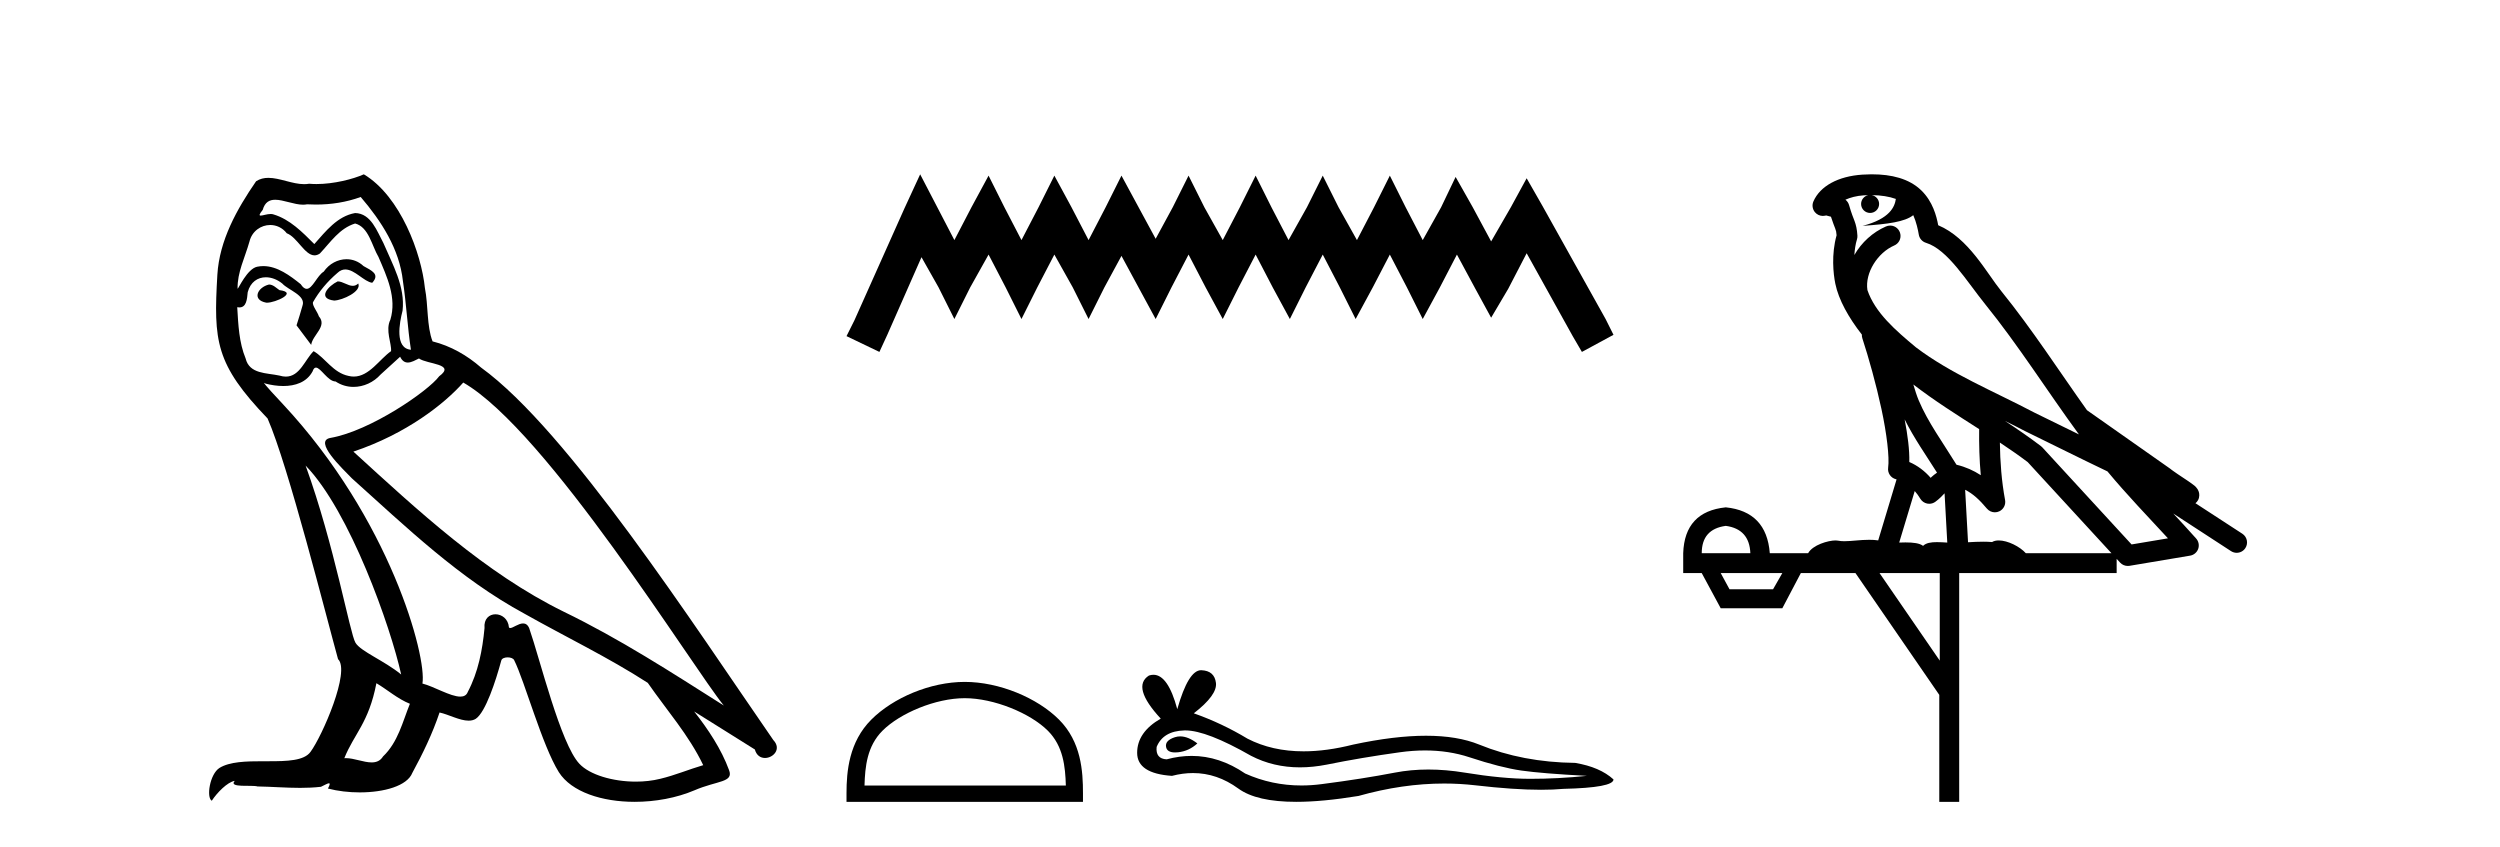
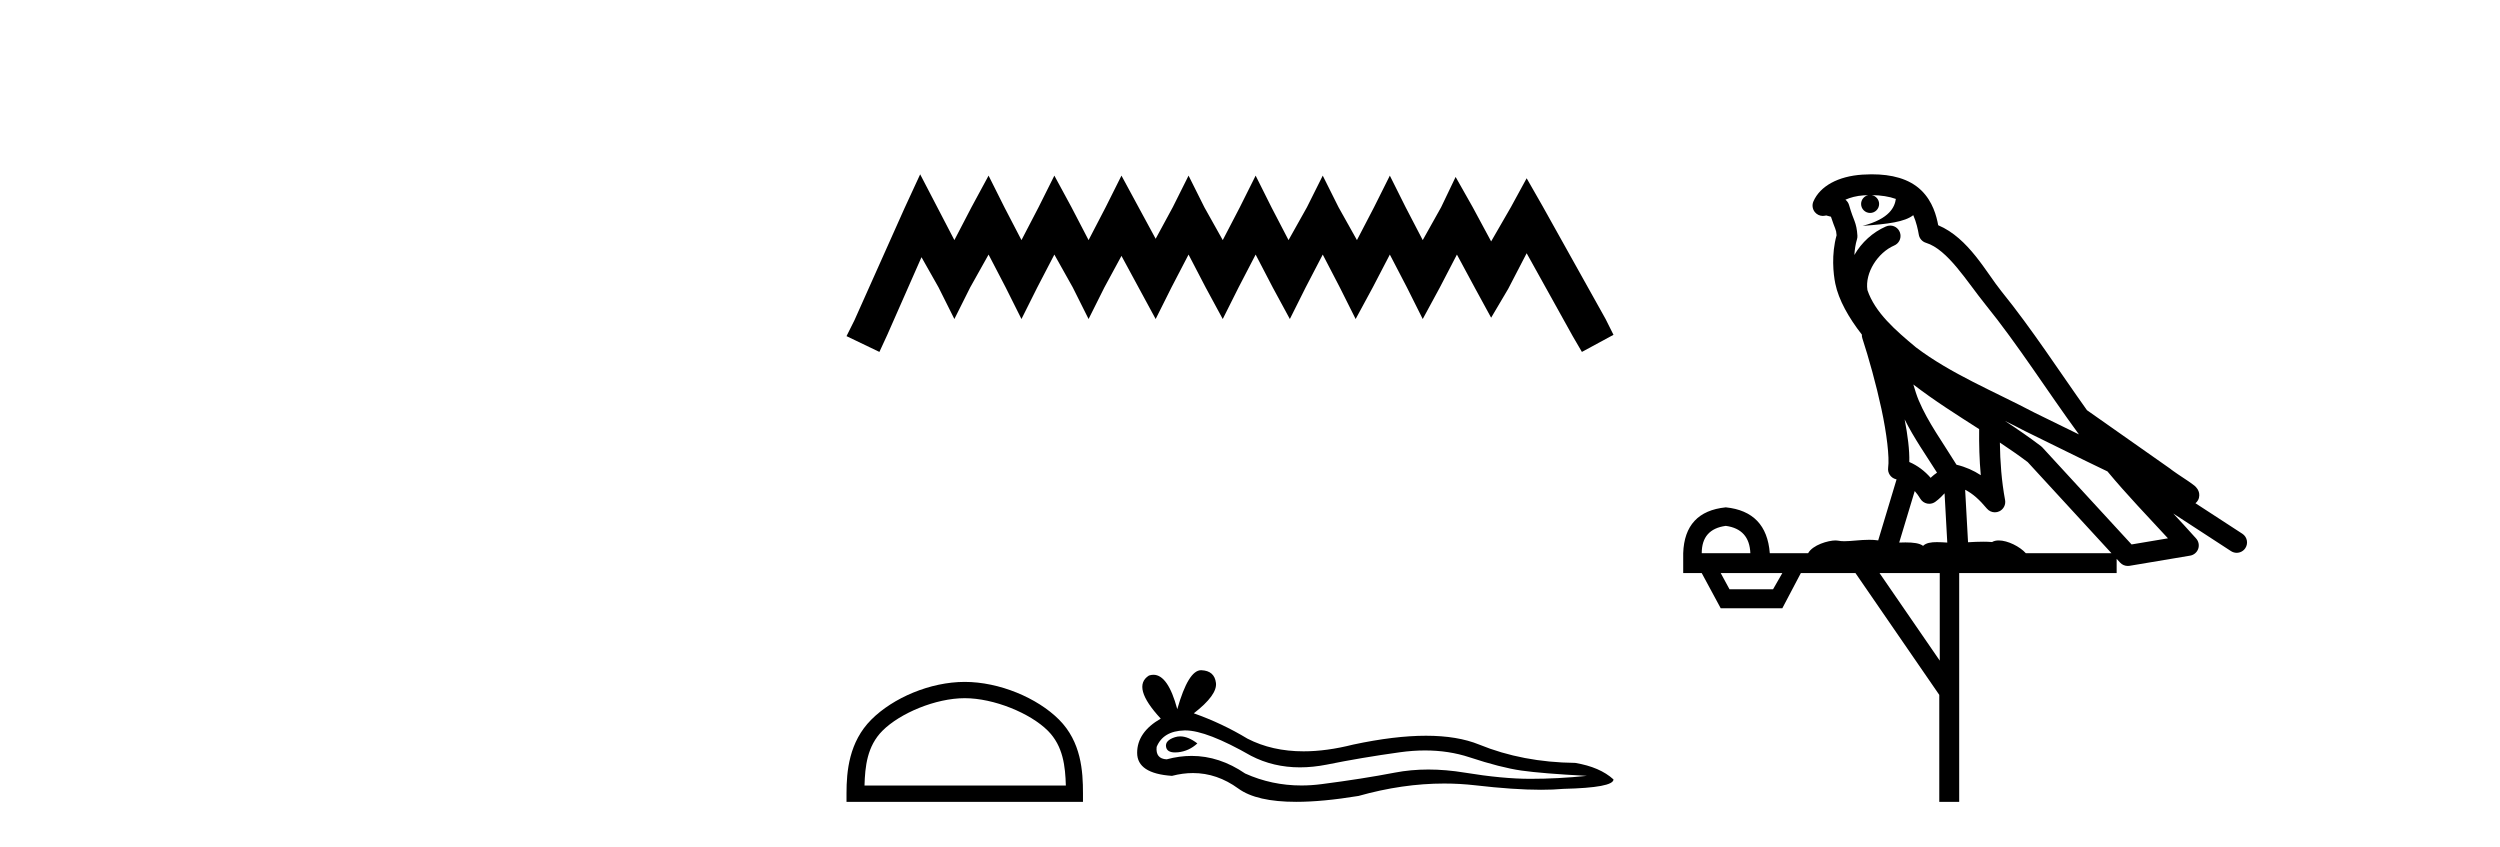
<svg xmlns="http://www.w3.org/2000/svg" width="121.0" height="41.0">
-   <path d="M 16.344 13.619 C 15.888 13.839 15.331 14.447 16.175 14.548 C 16.581 14.531 17.509 14.109 17.34 13.721 L 17.34 13.721 C 17.253 13.804 17.164 13.834 17.074 13.834 C 16.835 13.834 16.59 13.619 16.344 13.619 ZM 13.019 13.771 C 12.461 13.906 12.174 14.514 12.884 14.649 C 12.895 14.65 12.907 14.651 12.921 14.651 C 13.329 14.651 14.441 14.156 13.525 14.042 C 13.373 13.94 13.221 13.771 13.019 13.771 ZM 17.458 9.534 C 18.454 10.699 19.332 12.049 19.501 13.603 C 19.67 14.717 19.721 15.831 19.889 16.928 C 19.096 16.861 19.332 15.628 19.484 15.038 C 19.619 13.873 18.995 12.792 18.556 11.762 C 18.252 11.205 17.965 10.328 17.188 10.311 C 16.327 10.463 15.77 11.189 15.213 11.813 C 14.639 11.239 14.031 10.615 13.238 10.378 C 13.197 10.363 13.15 10.357 13.101 10.357 C 12.923 10.357 12.715 10.435 12.619 10.435 C 12.536 10.435 12.538 10.377 12.715 10.159 C 12.822 9.78 13.045 9.668 13.32 9.668 C 13.722 9.668 14.236 9.907 14.669 9.907 C 14.734 9.907 14.798 9.901 14.859 9.889 C 15.001 9.897 15.144 9.901 15.287 9.901 C 16.025 9.901 16.765 9.789 17.458 9.534 ZM 17.188 10.817 C 17.847 10.986 17.999 11.898 18.319 12.438 C 18.725 13.383 19.214 14.413 18.893 15.476 C 18.64 15.983 18.961 16.624 18.927 16.996 C 18.364 17.391 17.87 18.226 17.122 18.226 C 17.041 18.226 16.956 18.216 16.868 18.194 C 16.125 18.042 15.753 17.333 15.179 16.996 C 14.764 17.397 14.518 18.228 13.834 18.228 C 13.74 18.228 13.637 18.212 13.525 18.178 C 12.9 18.042 12.073 18.11 11.888 17.35 C 11.567 16.574 11.533 15.713 11.482 14.869 L 11.482 14.869 C 11.52 14.876 11.554 14.879 11.585 14.879 C 11.927 14.879 11.958 14.483 11.989 14.143 C 12.12 13.649 12.474 13.42 12.867 13.42 C 13.132 13.42 13.415 13.524 13.66 13.721 C 13.947 14.042 14.825 14.295 14.639 14.801 C 14.555 15.105 14.454 15.426 14.352 15.747 L 15.061 16.692 C 15.129 16.202 15.855 15.797 15.433 15.308 C 15.365 15.088 15.112 14.801 15.146 14.632 C 15.45 14.092 15.855 13.619 16.327 13.214 C 16.455 13.09 16.585 13.042 16.714 13.042 C 17.167 13.042 17.622 13.635 18.016 13.687 C 18.404 13.265 17.982 13.096 17.594 12.877 C 17.353 12.65 17.062 12.546 16.772 12.546 C 16.35 12.546 15.929 12.766 15.669 13.147 C 15.348 13.339 15.125 13.98 14.844 13.98 C 14.755 13.98 14.66 13.917 14.555 13.755 C 14.04 13.342 13.422 12.879 12.746 12.879 C 12.647 12.879 12.546 12.889 12.445 12.91 C 11.967 13.009 11.538 13.976 11.501 13.976 C 11.5 13.976 11.5 13.975 11.499 13.974 C 11.482 13.181 11.854 12.472 12.073 11.695 C 12.196 11.185 12.633 10.89 13.079 10.89 C 13.371 10.89 13.666 11.016 13.88 11.29 C 14.382 11.476 14.75 12.359 15.223 12.359 C 15.306 12.359 15.392 12.332 15.483 12.269 C 16.007 11.712 16.429 11.053 17.188 10.817 ZM 14.791 22.533 C 16.935 24.744 18.91 30.349 19.417 32.645 C 18.59 31.97 17.458 31.531 17.205 31.109 C 16.935 30.67 16.192 26.399 14.791 22.533 ZM 22.422 18.515 C 26.473 20.845 33.53 32.307 35.032 34.148 C 32.5 32.544 30.001 30.923 27.284 29.606 C 23.468 27.733 20.21 24.694 17.104 21.858 C 19.67 20.997 21.51 19.545 22.422 18.515 ZM 18.218 33.067 C 18.758 33.388 19.248 33.827 19.839 34.063 C 19.484 34.941 19.265 35.92 18.539 36.612 C 18.403 36.832 18.208 36.901 17.986 36.901 C 17.602 36.901 17.135 36.694 16.745 36.694 C 16.718 36.694 16.691 36.695 16.665 36.697 C 17.138 35.515 17.847 34.992 18.218 33.067 ZM 19.366 17.266 C 19.468 17.478 19.599 17.547 19.737 17.547 C 19.919 17.547 20.115 17.427 20.278 17.35 C 20.683 17.637 22.084 17.604 21.257 18.211 C 20.733 18.92 17.937 20.854 15.994 21.195 C 15.155 21.342 16.564 22.668 17.02 23.141 C 19.653 25.504 22.236 28.003 25.393 29.708 C 27.368 30.822 29.444 31.818 31.352 33.05 C 32.264 34.367 33.344 35.582 34.036 37.034 C 33.344 37.237 32.669 37.524 31.96 37.693 C 31.586 37.787 31.18 37.831 30.774 37.831 C 29.659 37.831 28.538 37.499 28.043 36.967 C 27.132 36.005 26.136 31.902 25.612 30.4 C 25.538 30.231 25.432 30.174 25.318 30.174 C 25.09 30.174 24.825 30.397 24.695 30.397 C 24.668 30.397 24.647 30.388 24.633 30.366 C 24.599 29.95 24.28 29.731 23.981 29.731 C 23.685 29.731 23.409 29.946 23.451 30.4 C 23.35 31.463 23.148 32.527 22.641 33.489 C 22.579 33.653 22.449 33.716 22.279 33.716 C 21.799 33.716 20.994 33.221 20.446 33.084 C 20.666 31.784 18.893 25.133 13.694 19.562 C 13.512 19.365 12.72 18.53 12.789 18.53 C 12.797 18.53 12.817 18.541 12.85 18.566 C 13.116 18.635 13.416 18.683 13.712 18.683 C 14.282 18.683 14.84 18.508 15.129 17.975 C 15.173 17.843 15.228 17.792 15.292 17.792 C 15.523 17.792 15.873 18.464 16.243 18.464 C 16.511 18.643 16.811 18.726 17.11 18.726 C 17.6 18.726 18.085 18.504 18.421 18.127 C 18.741 17.84 19.045 17.553 19.366 17.266 ZM 17.61 8.437 C 17.08 8.673 16.151 8.908 15.317 8.908 C 15.195 8.908 15.076 8.903 14.96 8.893 C 14.881 8.907 14.801 8.913 14.719 8.913 C 14.151 8.913 13.539 8.608 12.99 8.608 C 12.78 8.608 12.58 8.652 12.394 8.774 C 11.465 10.125 10.621 11.627 10.52 13.299 C 10.334 16.506 10.419 17.62 12.951 20.254 C 13.947 22.516 15.804 29.893 16.361 31.902 C 16.969 32.476 15.601 35.616 15.027 36.393 C 14.715 36.823 13.892 36.844 13.008 36.844 C 12.912 36.844 12.815 36.844 12.718 36.844 C 11.923 36.844 11.118 36.861 10.621 37.169 C 10.149 37.473 9.98 38.604 10.25 38.756 C 10.503 38.368 11.01 37.845 11.364 37.794 L 11.364 37.794 C 11.027 38.148 12.208 37.98 12.461 38.064 C 13.144 38.075 13.835 38.133 14.528 38.133 C 14.863 38.133 15.198 38.119 15.534 38.081 C 15.686 38.014 15.849 37.911 15.92 37.911 C 15.975 37.911 15.975 37.973 15.872 38.165 C 16.349 38.29 16.886 38.352 17.411 38.352 C 18.592 38.352 19.711 38.037 19.957 37.406 C 20.463 36.477 20.936 35.498 21.274 34.485 C 21.705 34.577 22.247 34.88 22.681 34.88 C 22.808 34.88 22.926 34.854 23.029 34.789 C 23.502 34.468 23.992 32.966 24.262 31.97 C 24.288 31.866 24.428 31.816 24.57 31.816 C 24.707 31.816 24.845 31.862 24.886 31.953 C 25.393 32.966 26.237 36.072 27.047 37.372 C 27.658 38.335 29.141 38.809 30.717 38.809 C 31.71 38.809 32.74 38.622 33.614 38.25 C 34.711 37.777 35.522 37.878 35.285 37.271 C 34.914 36.258 34.273 35.295 33.597 34.435 L 33.597 34.435 C 34.576 35.042 35.556 35.667 36.535 36.275 C 36.615 36.569 36.818 36.686 37.026 36.686 C 37.425 36.686 37.841 36.252 37.429 35.819 C 33.597 30.282 27.503 20.845 23.283 17.789 C 22.607 17.198 21.814 16.743 20.936 16.523 C 20.649 15.78 20.733 14.784 20.565 13.94 C 20.396 12.269 19.383 9.5 17.61 8.437 Z" style="fill:#000000;stroke:none" />
  <path d="M 44.536 8.437 L 43.772 10.092 L 41.353 15.505 L 40.971 16.269 L 42.563 17.033 L 42.945 16.205 L 44.6 12.448 L 45.428 13.913 L 46.192 15.441 L 46.956 13.913 L 47.847 12.321 L 48.675 13.913 L 49.439 15.441 L 50.203 13.913 L 51.031 12.321 L 51.923 13.913 L 52.687 15.441 L 53.451 13.913 L 54.279 12.385 L 55.106 13.913 L 55.934 15.441 L 56.698 13.913 L 57.526 12.321 L 58.354 13.913 L 59.181 15.441 L 59.946 13.913 L 60.773 12.321 L 61.601 13.913 L 62.429 15.441 L 63.193 13.913 L 64.021 12.321 L 64.848 13.913 L 65.613 15.441 L 66.44 13.913 L 67.268 12.321 L 68.096 13.913 L 68.86 15.441 L 69.688 13.913 L 70.515 12.321 L 71.407 13.976 L 72.171 15.377 L 72.999 13.976 L 73.89 12.257 L 76.119 16.269 L 76.564 17.033 L 78.093 16.205 L 77.711 15.441 L 74.654 9.965 L 73.89 8.628 L 73.126 10.029 L 72.171 11.684 L 71.28 10.029 L 70.452 8.564 L 69.751 10.029 L 68.86 11.621 L 68.032 10.029 L 67.268 8.5 L 66.504 10.029 L 65.676 11.621 L 64.785 10.029 L 64.021 8.5 L 63.257 10.029 L 62.365 11.621 L 61.537 10.029 L 60.773 8.5 L 60.009 10.029 L 59.181 11.621 L 58.29 10.029 L 57.526 8.5 L 56.762 10.029 L 55.934 11.557 L 55.106 10.029 L 54.279 8.5 L 53.514 10.029 L 52.687 11.621 L 51.859 10.029 L 51.031 8.5 L 50.267 10.029 L 49.439 11.621 L 48.612 10.029 L 47.847 8.5 L 47.02 10.029 L 46.192 11.621 L 45.364 10.029 L 44.536 8.437 Z" style="fill:#000000;stroke:none" />
  <path d="M 46.693 33.792 C 48.101 33.792 49.863 34.515 50.716 35.367 C 51.462 36.113 51.56 37.102 51.587 38.021 L 41.842 38.021 C 41.869 37.102 41.966 36.113 42.712 35.367 C 43.565 34.515 45.286 33.792 46.693 33.792 ZM 46.693 33.004 C 45.023 33.004 43.226 33.775 42.173 34.828 C 41.093 35.908 40.971 37.331 40.971 38.395 L 40.971 38.809 L 52.416 38.809 L 52.416 38.395 C 52.416 37.331 52.335 35.908 51.255 34.828 C 50.202 33.775 48.364 33.004 46.693 33.004 Z" style="fill:#000000;stroke:none" />
  <path d="M 57.122 35.641 Q 56.99 35.641 56.866 35.681 Q 56.38 35.838 56.438 36.152 Q 56.486 36.418 56.872 36.418 Q 56.942 36.418 57.023 36.41 Q 57.552 36.352 57.952 35.981 Q 57.505 35.641 57.122 35.641 ZM 57.37 35.352 Q 58.401 35.352 60.551 36.581 Q 61.63 37.14 62.917 37.14 Q 63.539 37.14 64.208 37.009 Q 65.894 36.667 67.751 36.41 Q 68.381 36.322 68.973 36.322 Q 70.122 36.322 71.122 36.652 Q 72.636 37.152 73.636 37.295 Q 74.636 37.438 76.807 37.552 Q 75.407 37.695 74.064 37.695 Q 72.722 37.695 70.893 37.395 Q 69.979 37.245 69.133 37.245 Q 68.286 37.245 67.508 37.395 Q 65.951 37.695 63.965 37.952 Q 63.469 38.017 62.99 38.017 Q 61.551 38.017 60.266 37.438 Q 59.018 36.586 57.673 36.586 Q 57.079 36.586 56.466 36.752 Q 55.923 36.724 55.981 36.152 Q 56.295 35.381 57.323 35.353 Q 57.346 35.352 57.37 35.352 ZM 58.133 32.438 Q 57.515 32.438 56.98 34.324 Q 56.533 32.659 55.826 32.659 Q 55.72 32.659 55.609 32.696 Q 54.752 33.238 56.18 34.781 Q 55.038 35.438 55.038 36.438 Q 55.038 37.438 56.723 37.552 Q 57.244 37.416 57.741 37.416 Q 58.906 37.416 59.937 38.167 Q 60.82 38.809 62.736 38.809 Q 64.014 38.809 65.751 38.524 Q 67.884 37.923 69.898 37.923 Q 70.661 37.923 71.408 38.009 Q 73.273 38.225 74.586 38.225 Q 75.182 38.225 75.664 38.181 Q 78.093 38.124 78.093 37.724 Q 77.436 37.124 76.236 36.924 Q 73.693 36.895 71.593 36.038 Q 70.543 35.61 69.019 35.61 Q 67.494 35.61 65.494 36.038 Q 64.204 36.364 63.093 36.364 Q 61.569 36.364 60.38 35.752 Q 59.152 35.01 57.78 34.524 Q 58.923 33.638 58.852 33.053 Q 58.78 32.467 58.152 32.439 Q 58.142 32.438 58.133 32.438 Z" style="fill:#000000;stroke:none" />
  <path d="M 90.591 9.444 C 91.045 9.448 91.443 9.513 91.759 9.628 C 91.706 10.005 91.474 10.588 90.151 10.932 C 91.382 10.843 92.186 10.742 92.602 10.414 C 92.752 10.752 92.833 11.134 92.869 11.353 C 92.899 11.541 93.034 11.696 93.217 11.752 C 94.271 12.075 95.197 13.629 96.086 14.728 C 97.688 16.707 99.074 18.912 100.621 21.026 C 99.907 20.676 99.194 20.326 98.477 19.976 C 96.484 18.928 94.437 18.102 92.73 16.81 C 91.736 15.983 90.752 15.129 90.383 14.04 C 90.255 13.201 90.883 12.229 91.678 11.883 C 91.895 11.792 92.02 11.563 91.978 11.332 C 91.937 11.1 91.741 10.928 91.506 10.918 C 91.499 10.918 91.491 10.918 91.484 10.918 C 91.412 10.918 91.342 10.933 91.276 10.963 C 90.641 11.24 90.097 11.735 89.751 12.342 C 89.768 12.085 89.804 11.822 89.877 11.585 C 89.895 11.529 89.902 11.47 89.899 11.411 C 89.882 11.099 89.829 10.882 89.76 10.698 C 89.691 10.514 89.617 10.35 89.494 9.924 C 89.464 9.821 89.403 9.73 89.318 9.665 C 89.554 9.561 89.85 9.477 90.208 9.454 C 90.28 9.449 90.348 9.449 90.418 9.447 L 90.418 9.447 C 90.223 9.49 90.077 9.664 90.077 9.872 C 90.077 10.112 90.273 10.307 90.513 10.307 C 90.754 10.307 90.949 10.112 90.949 9.872 C 90.949 9.658 90.795 9.481 90.591 9.444 ZM 92.605 18.609 C 93.627 19.396 94.72 20.083 95.791 20.769 C 95.783 21.509 95.801 22.253 95.87 22.999 C 95.521 22.771 95.138 22.6 94.694 22.492 C 94.034 21.42 93.31 20.432 92.868 19.384 C 92.776 19.167 92.69 18.896 92.605 18.609 ZM 92.185 20.299 C 92.646 21.223 93.234 22.054 93.752 22.877 C 93.653 22.944 93.563 23.014 93.491 23.082 C 93.473 23.099 93.462 23.111 93.445 23.128 C 93.16 22.8 92.813 22.534 92.41 22.361 C 92.426 21.773 92.331 21.065 92.185 20.299 ZM 97.046 20.376 L 97.046 20.376 C 97.376 20.539 97.703 20.703 98.024 20.872 C 98.029 20.874 98.033 20.876 98.038 20.878 C 99.354 21.52 100.669 22.18 102.001 22.816 C 102.94 23.947 103.953 24.996 104.929 26.055 C 104.342 26.154 103.755 26.252 103.168 26.351 C 101.727 24.783 100.285 23.216 98.844 21.648 C 98.823 21.626 98.801 21.606 98.777 21.588 C 98.215 21.162 97.633 20.763 97.046 20.376 ZM 92.673 23.766 C 92.77 23.877 92.862 24.001 92.945 24.141 C 93.018 24.261 93.138 24.345 93.275 24.373 C 93.309 24.38 93.342 24.383 93.375 24.383 C 93.48 24.383 93.583 24.35 93.669 24.288 C 93.88 24.135 94.008 23.989 94.117 23.876 L 94.248 26.261 C 94.079 26.25 93.908 26.239 93.748 26.239 C 93.467 26.239 93.22 26.275 93.077 26.42 C 92.908 26.29 92.604 26.253 92.226 26.253 C 92.129 26.253 92.027 26.256 91.921 26.26 L 92.673 23.766 ZM 83.529 25.452 C 84.291 25.556 84.687 25.997 84.717 26.774 L 82.364 26.774 C 82.364 25.997 82.752 25.556 83.529 25.452 ZM 96.794 21.42 L 96.794 21.42 C 97.255 21.727 97.707 22.039 98.14 22.365 C 99.491 23.835 100.842 25.304 102.194 26.774 L 98.049 26.774 C 97.761 26.454 97.174 26.157 96.74 26.157 C 96.616 26.157 96.505 26.181 96.416 26.235 C 96.278 26.223 96.134 26.218 95.984 26.218 C 95.749 26.218 95.502 26.23 95.253 26.245 L 95.113 23.705 L 95.113 23.705 C 95.492 23.898 95.8 24.18 96.168 24.618 C 96.266 24.734 96.408 24.796 96.552 24.796 C 96.625 24.796 96.698 24.78 96.766 24.748 C 96.972 24.651 97.087 24.427 97.046 24.203 C 96.876 23.286 96.806 22.359 96.794 21.42 ZM 86.264 27.738 L 85.815 28.522 L 83.709 28.522 L 83.283 27.738 ZM 93.884 27.738 L 93.884 31.974 L 90.97 27.738 ZM 90.604 8.437 C 90.587 8.437 90.571 8.437 90.555 8.437 C 90.419 8.438 90.282 8.443 90.144 8.452 L 90.143 8.452 C 88.972 8.528 88.094 9.003 87.769 9.749 C 87.693 9.923 87.722 10.125 87.843 10.271 C 87.94 10.387 88.082 10.451 88.228 10.451 C 88.267 10.451 88.305 10.447 88.344 10.438 C 88.374 10.431 88.379 10.427 88.385 10.427 C 88.391 10.427 88.397 10.432 88.435 10.441 C 88.472 10.449 88.534 10.467 88.618 10.489 C 88.709 10.772 88.78 10.942 88.82 11.049 C 88.865 11.17 88.879 11.213 88.891 11.386 C 88.631 12.318 88.732 13.254 88.829 13.729 C 88.99 14.516 89.477 15.378 90.114 16.194 C 90.112 16.255 90.117 16.316 90.138 16.375 C 90.446 17.319 90.805 18.6 91.062 19.795 C 91.319 20.99 91.456 22.136 91.386 22.638 C 91.351 22.892 91.513 23.132 91.763 23.194 C 91.773 23.197 91.783 23.201 91.794 23.203 L 90.905 26.155 C 90.76 26.133 90.614 26.126 90.468 26.126 C 90.035 26.126 89.608 26.195 89.266 26.195 C 89.152 26.195 89.048 26.187 88.956 26.167 C 88.925 26.16 88.886 26.157 88.841 26.157 C 88.484 26.157 87.733 26.375 87.514 26.774 L 85.658 26.774 C 85.554 25.429 84.844 24.69 83.529 24.555 C 82.2 24.69 81.512 25.429 81.467 26.774 L 81.467 27.738 L 82.364 27.738 L 83.283 29.441 L 86.264 29.441 L 87.16 27.738 L 89.805 27.738 L 93.861 33.632 L 93.861 38.809 L 94.825 38.809 L 94.825 27.738 L 102.446 27.738 L 102.446 27.048 C 102.502 27.109 102.558 27.17 102.613 27.23 C 102.709 27.335 102.844 27.392 102.983 27.392 C 103.01 27.392 103.038 27.39 103.066 27.386 C 104.044 27.221 105.023 27.057 106.002 26.893 C 106.182 26.863 106.332 26.737 106.393 26.564 C 106.453 26.392 106.415 26.2 106.293 26.064 C 105.928 25.655 105.557 25.253 105.186 24.854 L 105.186 24.854 L 107.981 26.674 C 108.066 26.729 108.161 26.756 108.254 26.756 C 108.419 26.756 108.58 26.675 108.676 26.527 C 108.827 26.295 108.761 25.984 108.529 25.833 L 106.26 24.356 C 106.308 24.317 106.354 24.268 106.388 24.202 C 106.47 24.047 106.448 23.886 106.421 23.803 C 106.394 23.72 106.365 23.679 106.341 23.647 C 106.248 23.519 106.199 23.498 106.133 23.446 C 106.066 23.395 105.992 23.343 105.912 23.288 C 105.751 23.178 105.564 23.056 105.404 22.949 C 105.244 22.842 105.094 22.73 105.089 22.726 C 105.073 22.711 105.057 22.698 105.039 22.686 C 103.702 21.745 102.363 20.805 101.026 19.865 C 101.022 19.862 101.017 19.86 101.012 19.857 C 99.653 17.95 98.367 15.95 96.867 14.096 C 96.136 13.194 95.284 11.524 93.809 10.901 C 93.728 10.459 93.545 9.754 92.993 9.217 C 92.398 8.638 91.536 8.437 90.604 8.437 Z" style="fill:#000000;stroke:none" />
</svg>